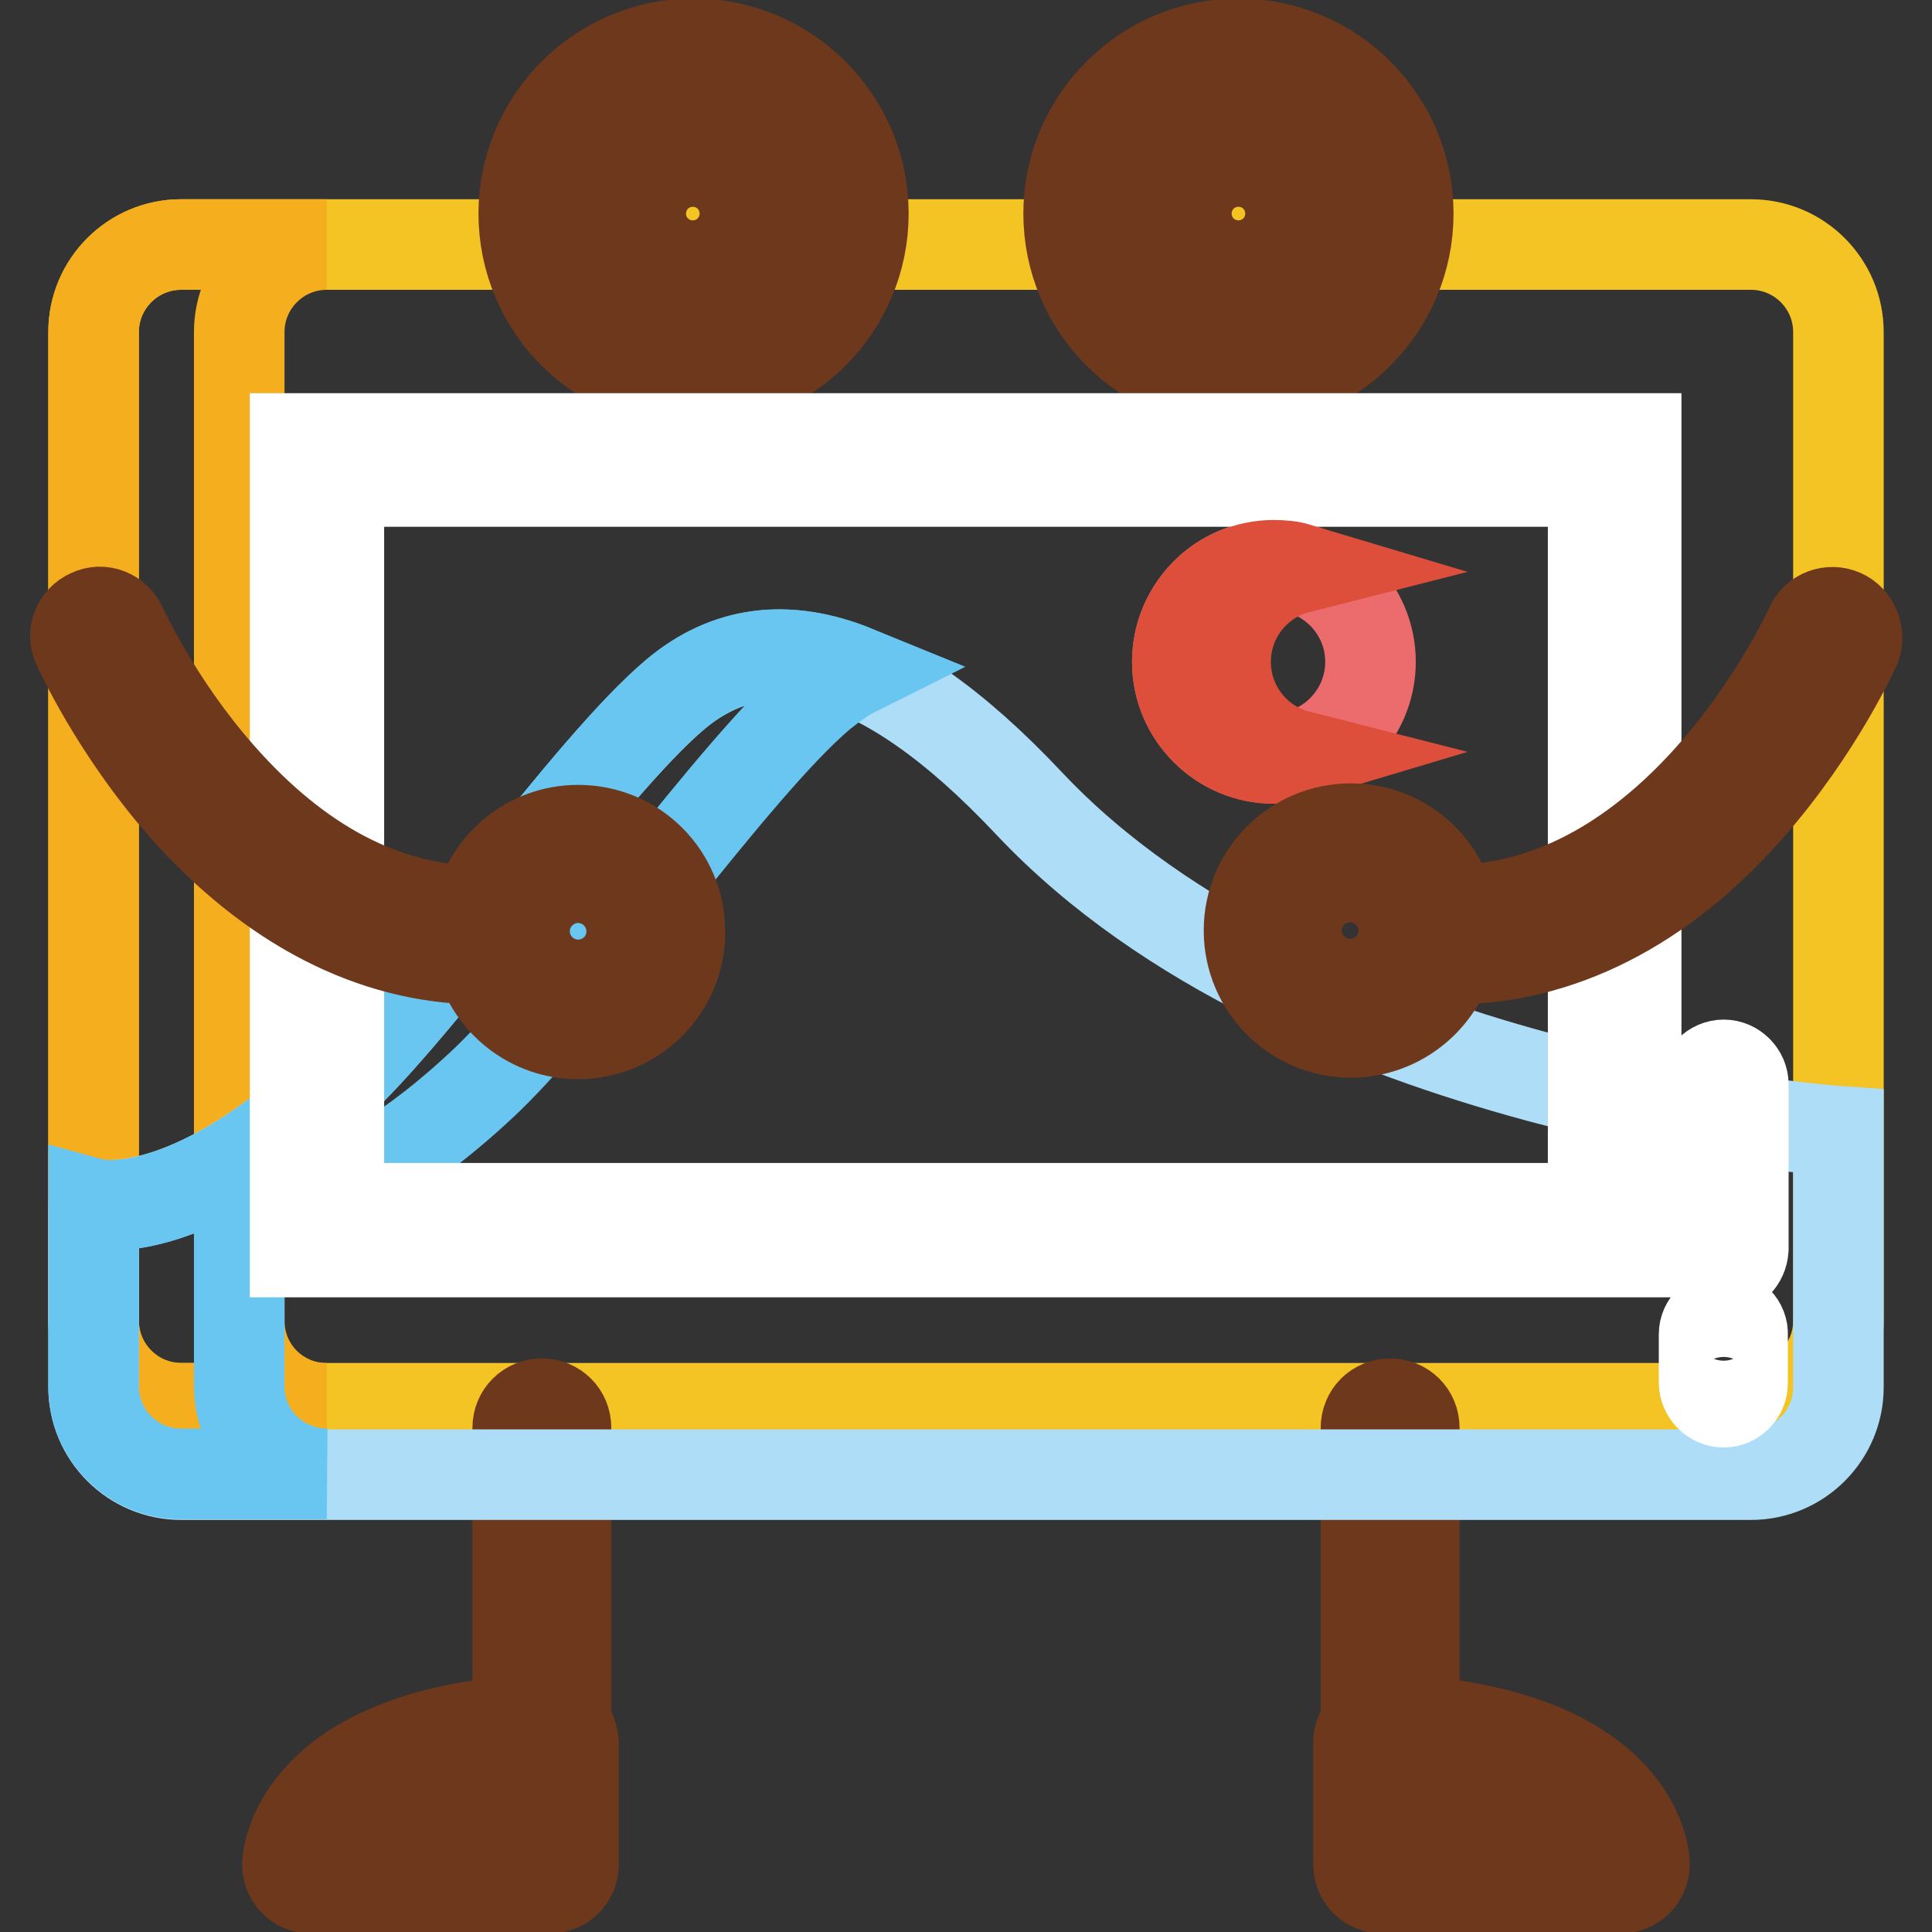
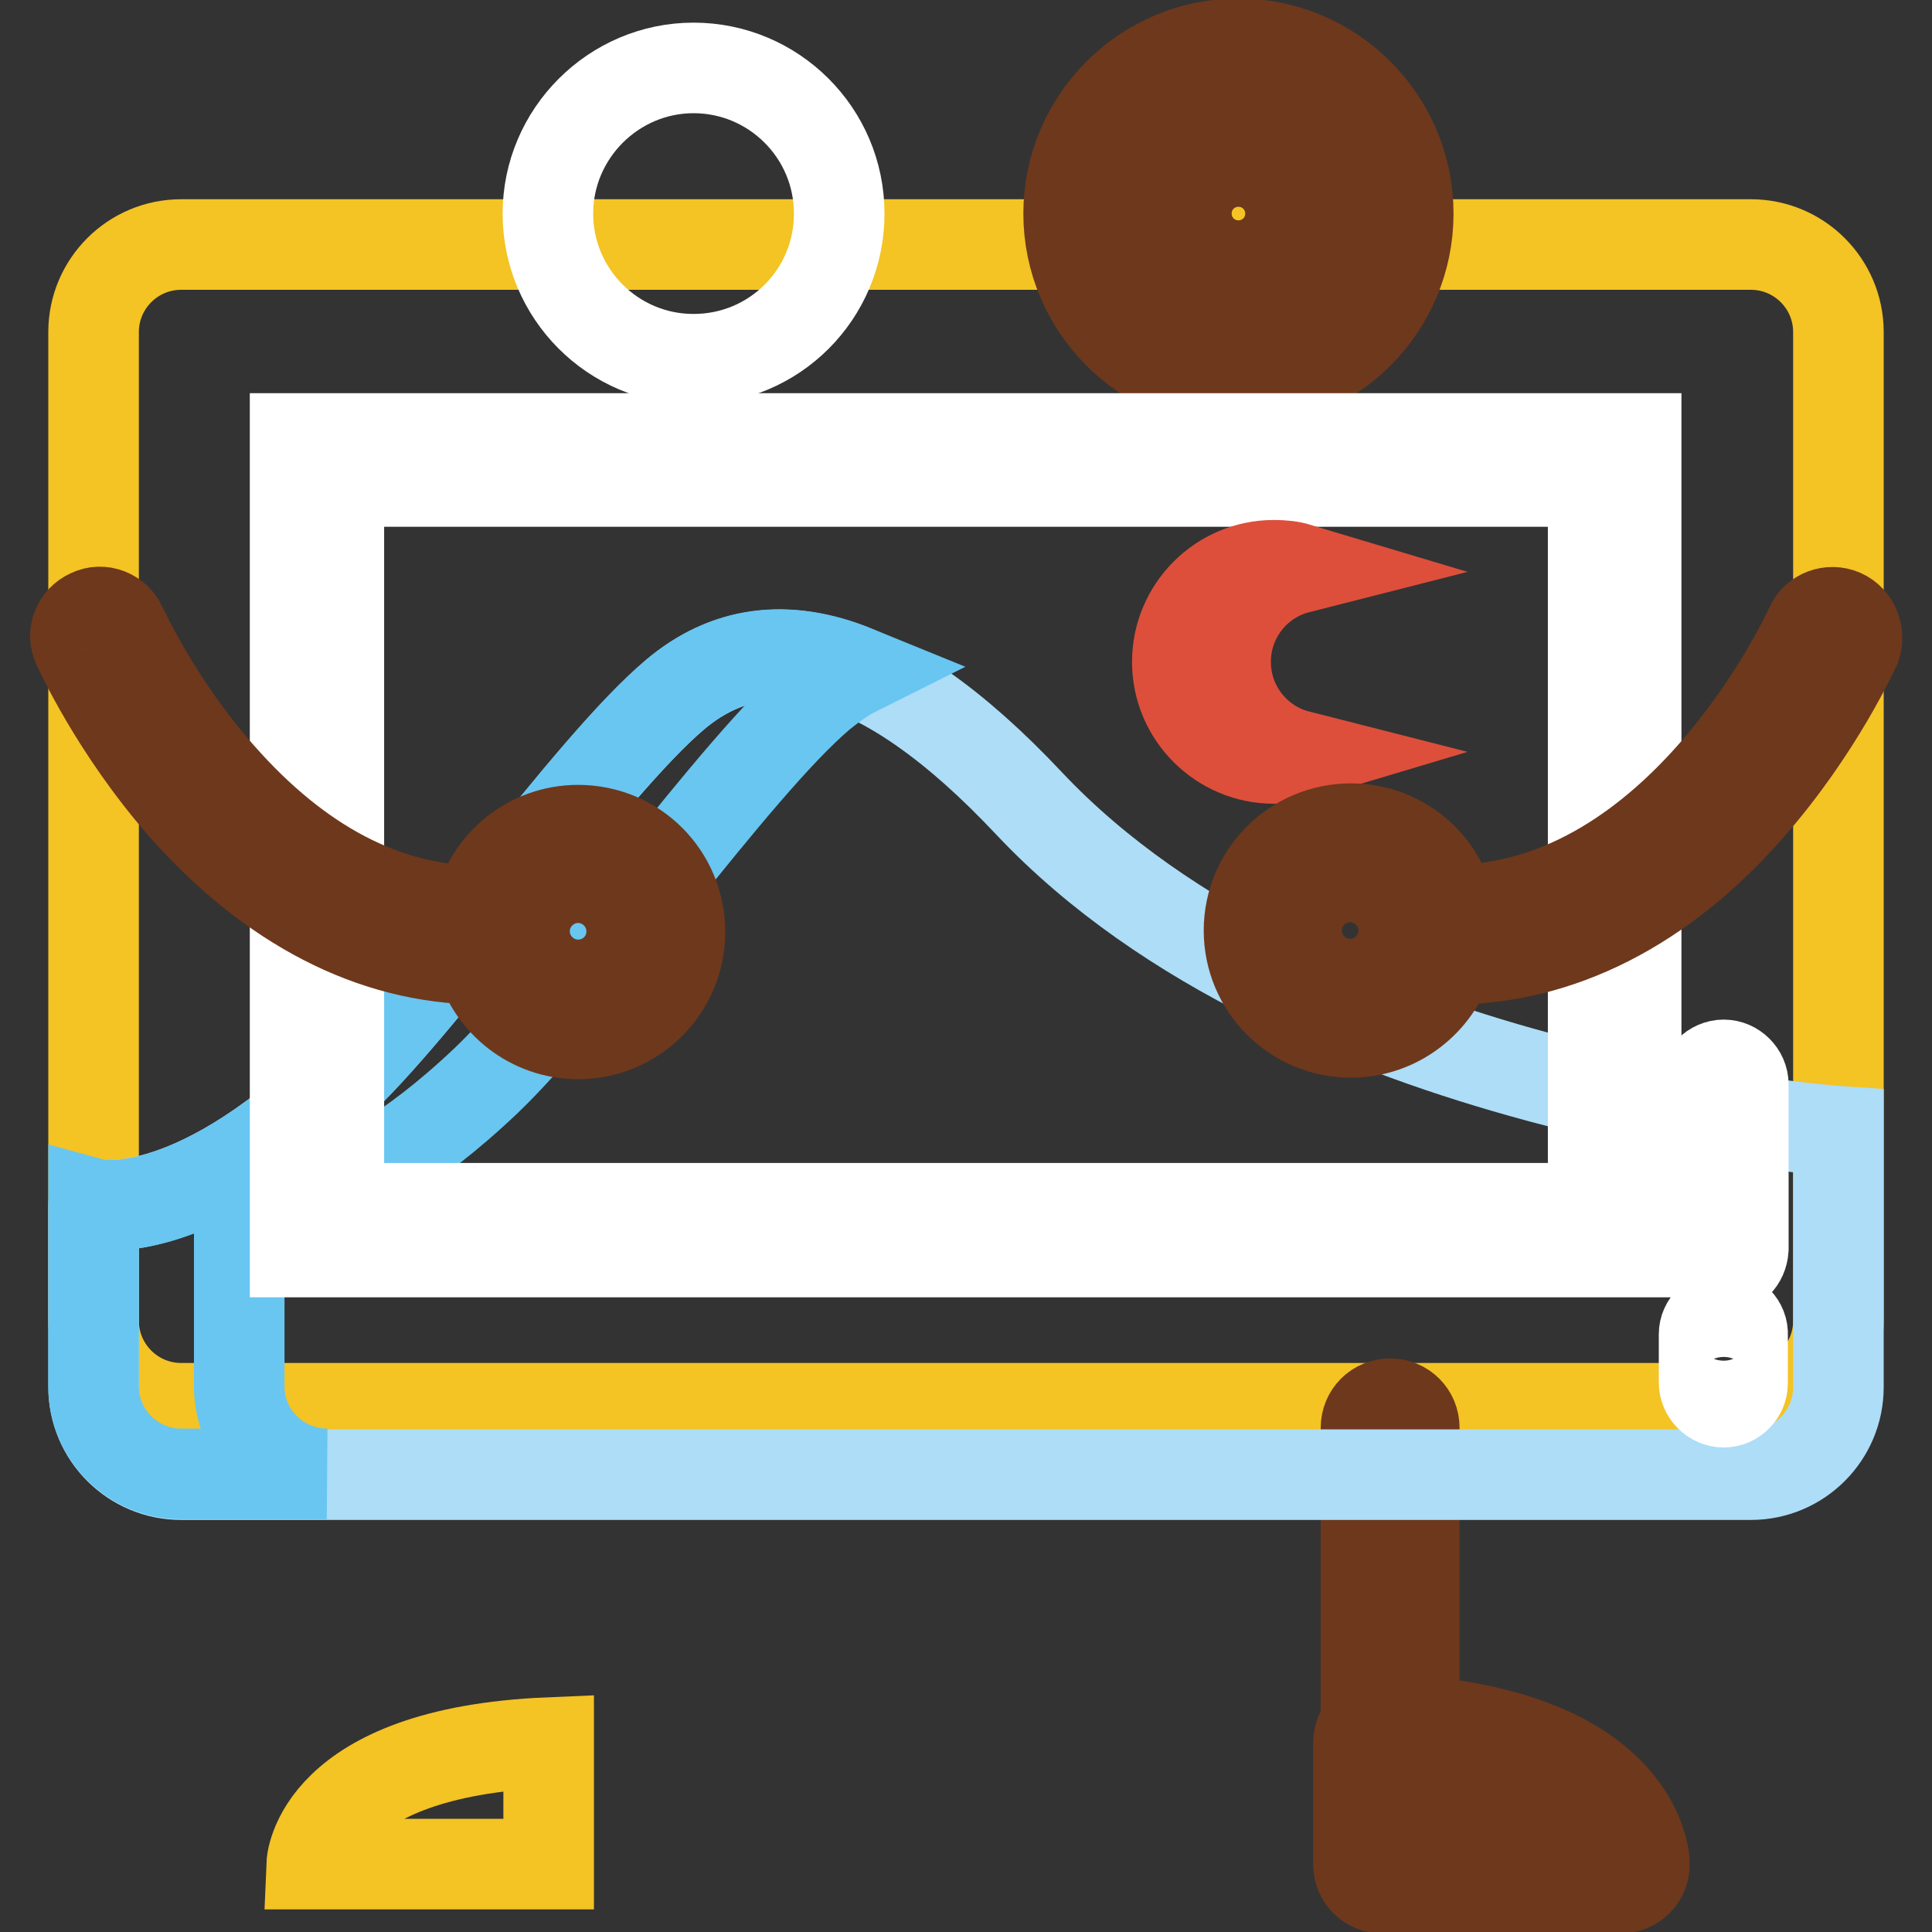
<svg xmlns="http://www.w3.org/2000/svg" version="1.1" x="0px" y="0px" viewBox="0 0 256 256" enable-background="new 0 0 256 256" xml:space="preserve">
  <rect x="0" y="0" width="256" height="256" fill="#333333" stroke="none" />
  <g>
    <path stroke-width="12" fill-opacity="0" stroke="#f4c324" d="M232,186.6H24c-6.4,0-11.6-5.2-11.6-11.6V44c0-6.4,5.2-11.6,11.6-11.6H232c6.4,0,11.6,5.2,11.6,11.6v131 C243.6,181.4,238.4,186.6,232,186.6z" />
-     <path stroke-width="12" fill-opacity="0" stroke="#f5af1e" d="M31.7,175V44c0-6.4,5.2-11.6,11.6-11.6H24c-6.4,0-11.6,5.2-11.6,11.6v131c0,6.4,5.2,11.6,11.6,11.6h19.3 C36.8,186.6,31.7,181.4,31.7,175z" />
    <path stroke-width="12" fill-opacity="0" stroke="#f4c324" d="M72.7,230.9V247H41.3C41.3,247,41.9,232.2,72.7,230.9z" />
-     <path stroke-width="12" fill-opacity="0" stroke="#6e381c" d="M75,228.6v-39.4c0-1.8-1.4-3.2-3.2-3.2s-3.2,1.4-3.2,3.2V228c-29.4,2.5-30.5,18.2-30.5,18.9 c-0.1,1.8,1.3,3.3,3.1,3.3c0,0,0.1,0,0.1,0h31.5c1.8,0,3.2-1.4,3.2-3.2v-16.1C75.9,230,75.6,229.2,75,228.6z M45.9,243.8 c2.3-3.3,8.2-8.1,23.2-9.4c0.1,0.2,0.2,0.3,0.4,0.5v8.9H45.9z" />
    <path stroke-width="12" fill-opacity="0" stroke="#f4c324" d="M183.3,230.9V247h31.5C214.7,247,214.1,232.2,183.3,230.9z" />
    <path stroke-width="12" fill-opacity="0" stroke="#6e381c" d="M187.4,228v-38.8c0-1.8-1.4-3.2-3.2-3.2c-1.8,0-3.2,1.4-3.2,3.2v39.4c-0.6,0.6-1,1.4-1,2.3V247 c0,1.8,1.4,3.2,3.2,3.2h31.5c1.8,0,3.2-1.4,3.2-3.2c0,0,0-0.1,0-0.1C217.9,246.1,216.9,230.5,187.4,228z M186.5,243.8v-8.9 c0.1-0.1,0.3-0.3,0.4-0.5c11.9,1,18,4.3,21,7c0.9,0.8,1.7,1.7,2.2,2.4H186.5z" />
    <path stroke-width="12" fill-opacity="0" stroke="#ffffff" d="M42,60.9H214V163H42V60.9z" />
    <path stroke-width="12" fill-opacity="0" stroke="#ffffff" d="M72.6,28.3c0,10.6,8.6,19.3,19.3,19.3s19.3-8.6,19.3-19.3S102.5,9,91.9,9S72.6,17.7,72.6,28.3z" />
-     <path stroke-width="12" fill-opacity="0" stroke="#6e381c" d="M91.9,50.8c-12.4,0-22.5-10.1-22.5-22.5S79.5,5.8,91.9,5.8s22.5,10.1,22.5,22.5S104.3,50.8,91.9,50.8z  M91.9,12.2c-8.9,0-16.1,7.2-16.1,16.1S83,44.4,91.9,44.4s16.1-7.2,16.1-16.1S100.7,12.2,91.9,12.2z" />
-     <path stroke-width="12" fill-opacity="0" stroke="#6e381c" d="M86.7,28.3c0,2.8,2.3,5.1,5.1,5.1c2.8,0,5.1-2.3,5.1-5.1s-2.3-5.1-5.1-5.1C89,23.2,86.7,25.5,86.7,28.3z" />
    <path stroke-width="12" fill-opacity="0" stroke="#ffffff" d="M144.9,28.3c0,10.6,8.6,19.3,19.3,19.3s19.3-8.6,19.3-19.3S174.8,9,164.1,9S144.9,17.7,144.9,28.3z" />
    <path stroke-width="12" fill-opacity="0" stroke="#6e381c" d="M164.1,50.8c-12.4,0-22.5-10.1-22.5-22.5s10.1-22.5,22.5-22.5c12.4,0,22.5,10.1,22.5,22.5 S176.5,50.8,164.1,50.8z M164.1,12.2c-8.9,0-16.1,7.2-16.1,16.1s7.2,16.1,16.1,16.1s16.1-7.2,16.1-16.1S173,12.2,164.1,12.2z" />
    <path stroke-width="12" fill-opacity="0" stroke="#6e381c" d="M159,28.3c0,2.8,2.3,5.1,5.1,5.1c2.8,0,5.1-2.3,5.1-5.1s-2.3-5.1-5.1-5.1C161.3,23.2,159,25.5,159,28.3z" />
    <path stroke-width="12" fill-opacity="0" stroke="#adddf7" d="M45.2,143.1c12.1-11.6,32.8-41.4,44.3-51.1c11.5-9.6,27-6.7,46.9,14.5c36.3,38.5,107.2,43.4,107.2,43.4 v33.9c0,6.4-5.2,11.6-11.6,11.6H24c-6.4,0-11.6-5.2-11.6-11.6v-24.2C12.4,159.4,24.5,162.8,45.2,143.1z" />
-     <path stroke-width="12" fill-opacity="0" stroke="#ec6c6d" d="M156,87.7c0,7.1,5.8,12.8,12.8,12.8c7.1,0,12.8-5.8,12.8-12.8c0-7.1-5.8-12.8-12.8-12.8 C161.8,74.8,156,80.6,156,87.7L156,87.7z" />
    <path stroke-width="12" fill-opacity="0" stroke="#68c6f1" d="M31.7,183.7v-24.2c0,0,12.1,3.3,32.8-16.4c12.1-11.6,32.8-41.4,44.3-51.1c1.5-1.2,3-2.3,4.6-3.1 c-9.3-3.8-17.3-2.5-23.9,3.1c-11.5,9.6-32.2,39.5-44.3,51.1c-20.7,19.7-32.8,16.4-32.8,16.4v24.2c0,6.4,5.2,11.6,11.6,11.6h19.3 C36.8,195.2,31.7,190.1,31.7,183.7z" />
    <path stroke-width="12" fill-opacity="0" stroke="#ffffff" d="M216.9,165.9H39.1V58.1h177.7V165.9z M44.9,160.1h166.2V63.8H44.9V160.1z" />
    <path stroke-width="12" fill-opacity="0" stroke="#dd4f3b" d="M162.4,87.7c0-6,4.1-11,9.6-12.4c-1-0.3-2.1-0.4-3.2-0.4c-7.1,0-12.8,5.8-12.8,12.8 c0,7.1,5.8,12.8,12.8,12.8c1.1,0,2.2-0.1,3.2-0.4C166.5,98.7,162.4,93.7,162.4,87.7z" />
    <path stroke-width="12" fill-opacity="0" stroke="#ffffff" d="M168.6,123.3c0,5.7,4.6,10.3,10.3,10.3s10.3-4.6,10.3-10.3c0-5.7-4.6-10.3-10.3-10.3 S168.6,117.6,168.6,123.3z" />
    <path stroke-width="12" fill-opacity="0" stroke="#6e381c" d="M244.1,81.4c-1.6-0.7-3.5,0-4.2,1.6c-0.2,0.4-17,37.6-47.7,37.6c-1.2-6.2-6.7-10.8-13.2-10.8 c-7.4,0-13.5,6-13.5,13.5c0,7.4,6,13.5,13.5,13.5c6.1,0,11.3-4.1,13-9.7c0.1,0,0.2,0,0.3,0c14.3,0,28-6.9,39.6-20.2 c9.1-10.4,13.8-20.9,14-21.3C246.4,84,245.7,82.1,244.1,81.4z M178.9,130.4c-3.9,0-7.1-3.2-7.1-7.1s3.2-7.1,7.1-7.1 c3.9,0,7.1,3.2,7.1,7.1S182.8,130.4,178.9,130.4z" />
    <path stroke-width="12" fill-opacity="0" stroke="#ffffff" d="M66.4,123.5c0,5.7,4.6,10.3,10.3,10.3s10.3-4.6,10.3-10.3c0-5.7-4.6-10.3-10.3-10.3S66.4,117.8,66.4,123.5z " />
    <path stroke-width="12" fill-opacity="0" stroke="#6e381c" d="M76.6,110c-6.5,0-11.9,4.6-13.2,10.7c-12.3-0.1-23.8-6.1-34.2-17.9c-8.5-9.6-13-19.7-13.1-19.8 c-0.7-1.6-2.6-2.4-4.2-1.6c-1.6,0.7-2.4,2.6-1.6,4.2c0.2,0.4,4.9,10.9,14,21.3C35.9,120,49.4,127,63.6,127.1 c1.6,5.7,6.8,9.9,13,9.9c7.4,0,13.5-6,13.5-13.5C90.1,116,84.1,110,76.6,110L76.6,110z M76.6,130.5c-3.9,0-7.1-3.2-7.1-7.1 c0-3.9,3.2-7.1,7.1-7.1s7.1,3.2,7.1,7.1C83.7,127.4,80.5,130.5,76.6,130.5z" />
    <path stroke-width="12" fill-opacity="0" stroke="#ffffff" d="M228.4,168.1L228.4,168.1c-1.4,0-2.6-1.2-2.6-2.6c0,0,0,0,0,0l0-21.8c0-1.4,1.2-2.6,2.6-2.6h0 c1.4,0,2.6,1.2,2.6,2.6l0,0l0,21.8C230.9,167,229.8,168.1,228.4,168.1z" />
    <path stroke-width="12" fill-opacity="0" stroke="#ffffff" d="M228.4,185.8L228.4,185.8c-1.4,0-2.6-1.2-2.6-2.6l0,0l0-6.4c0-1.4,1.2-2.5,2.6-2.5h0c1.4,0,2.6,1.2,2.5,2.6 l0,0l0,6.4C230.9,184.6,229.8,185.8,228.4,185.8z" />
  </g>
</svg>